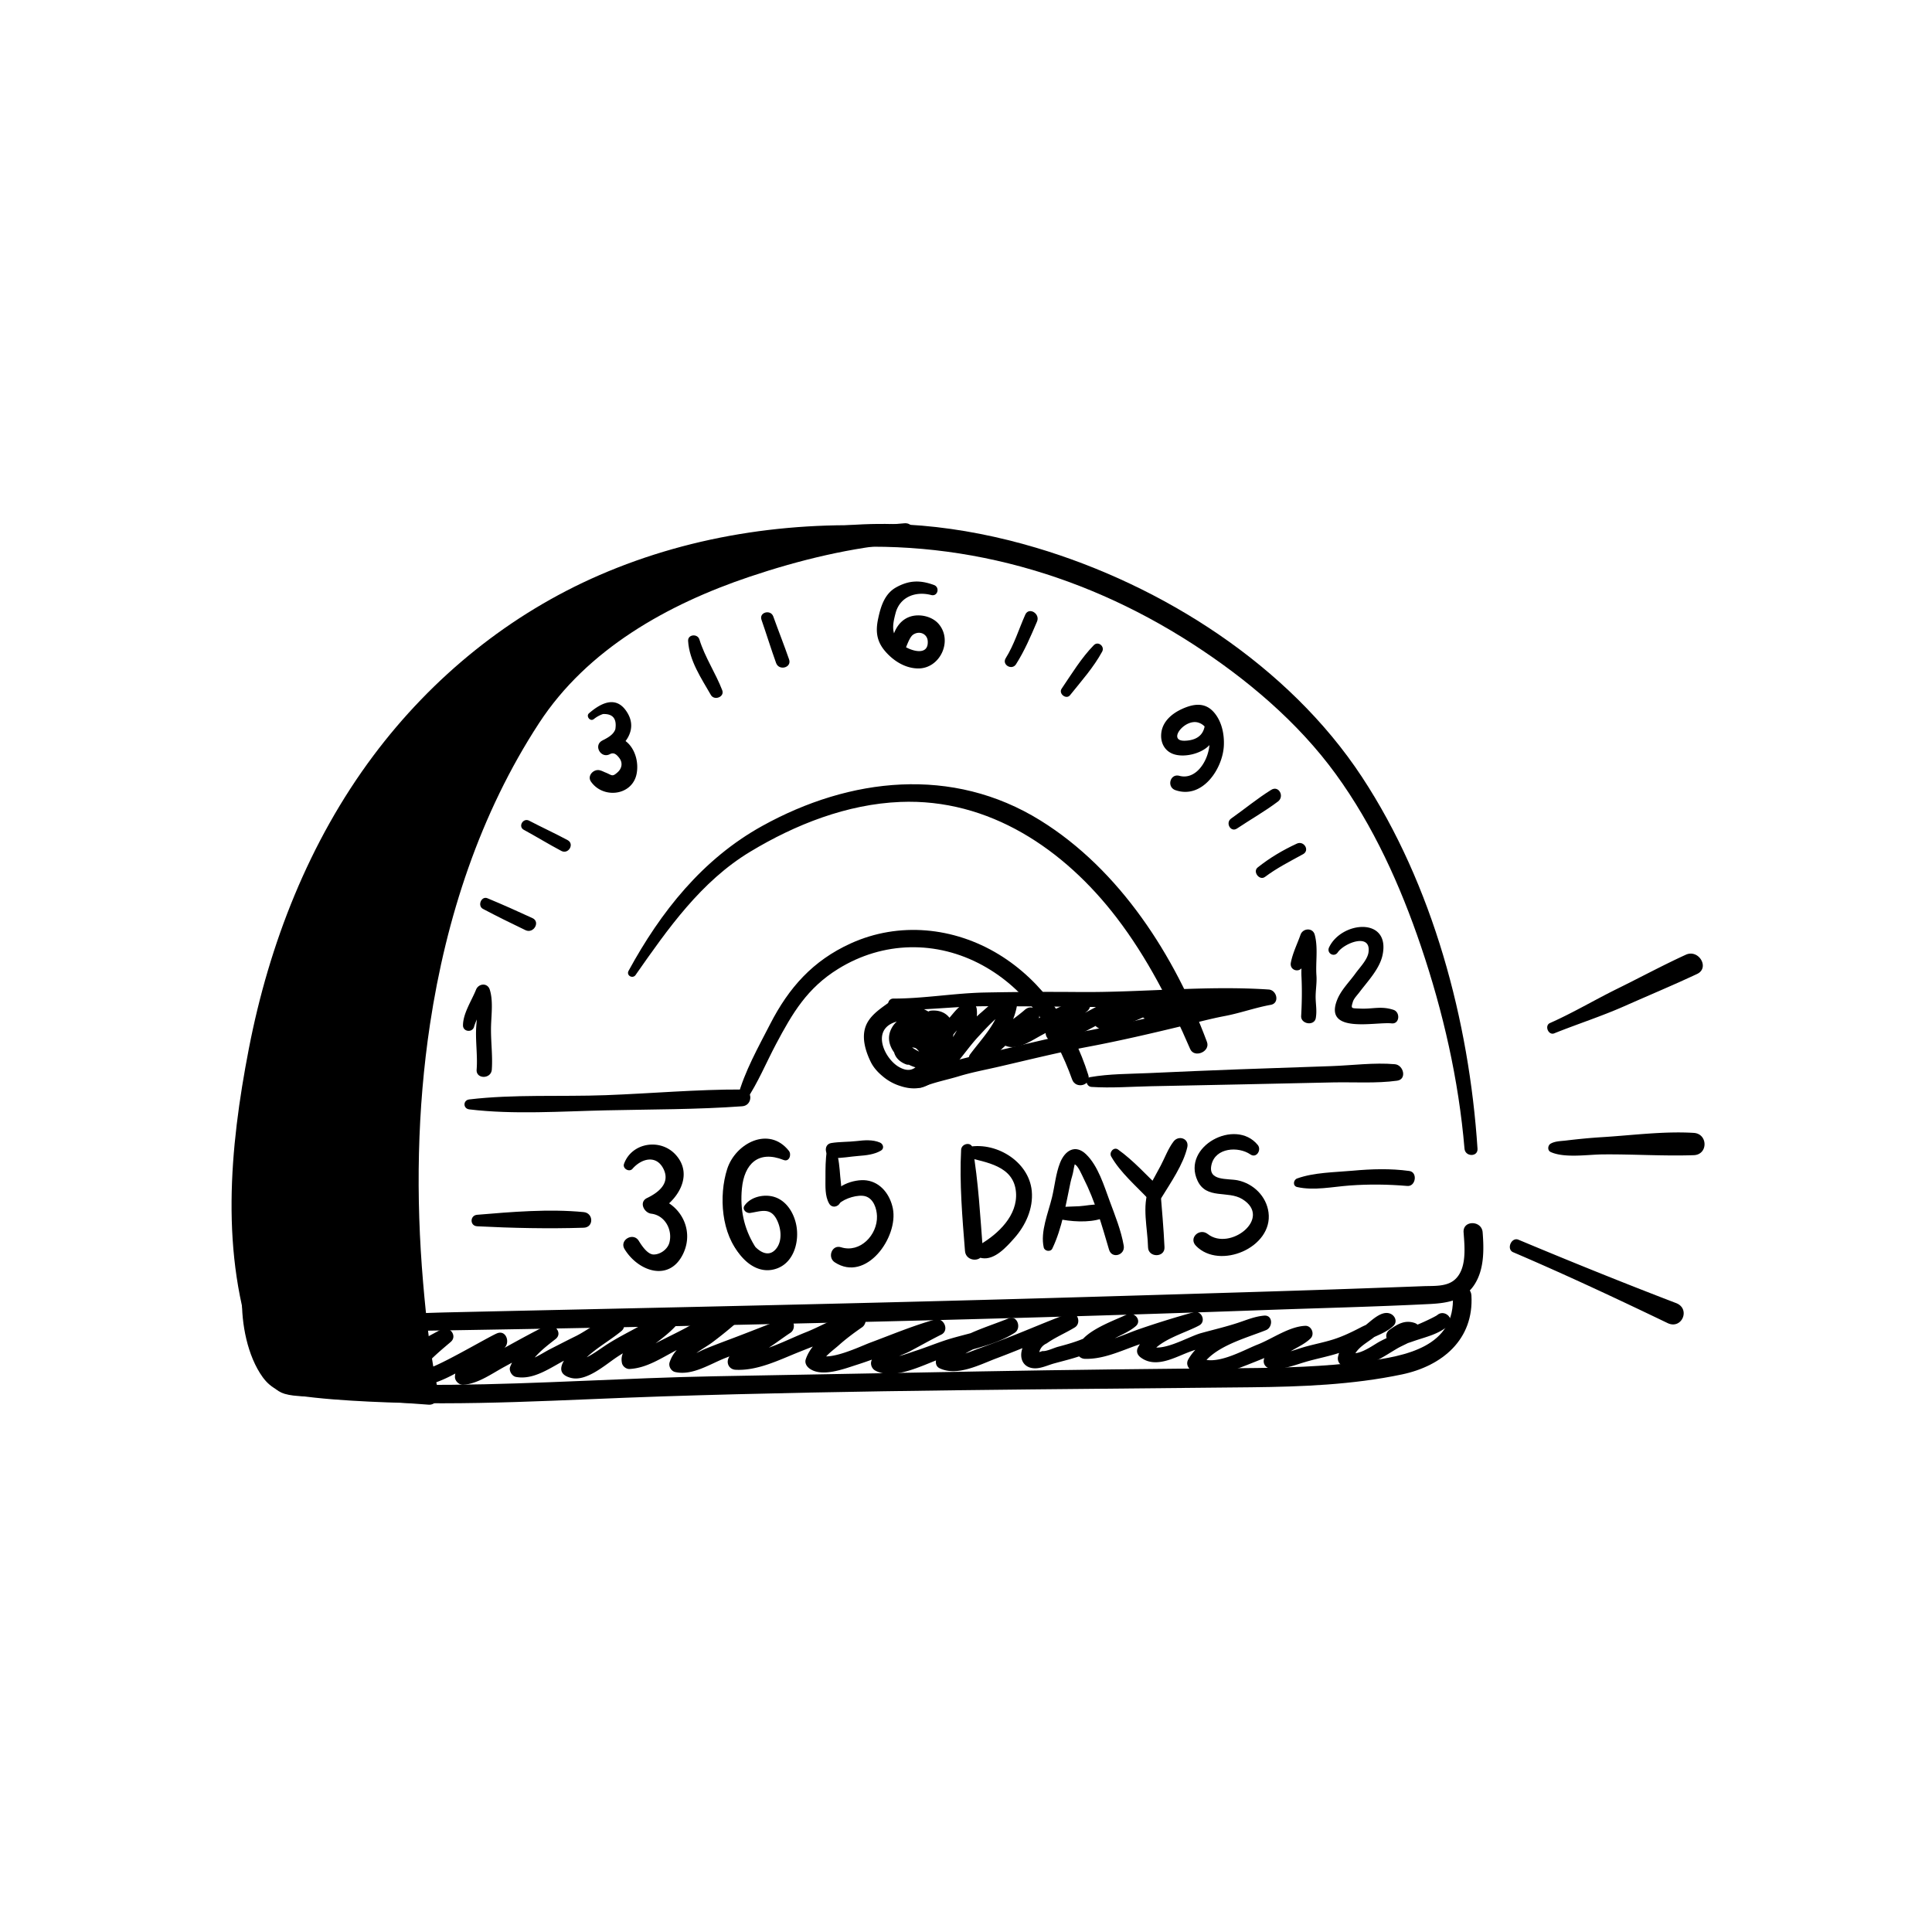
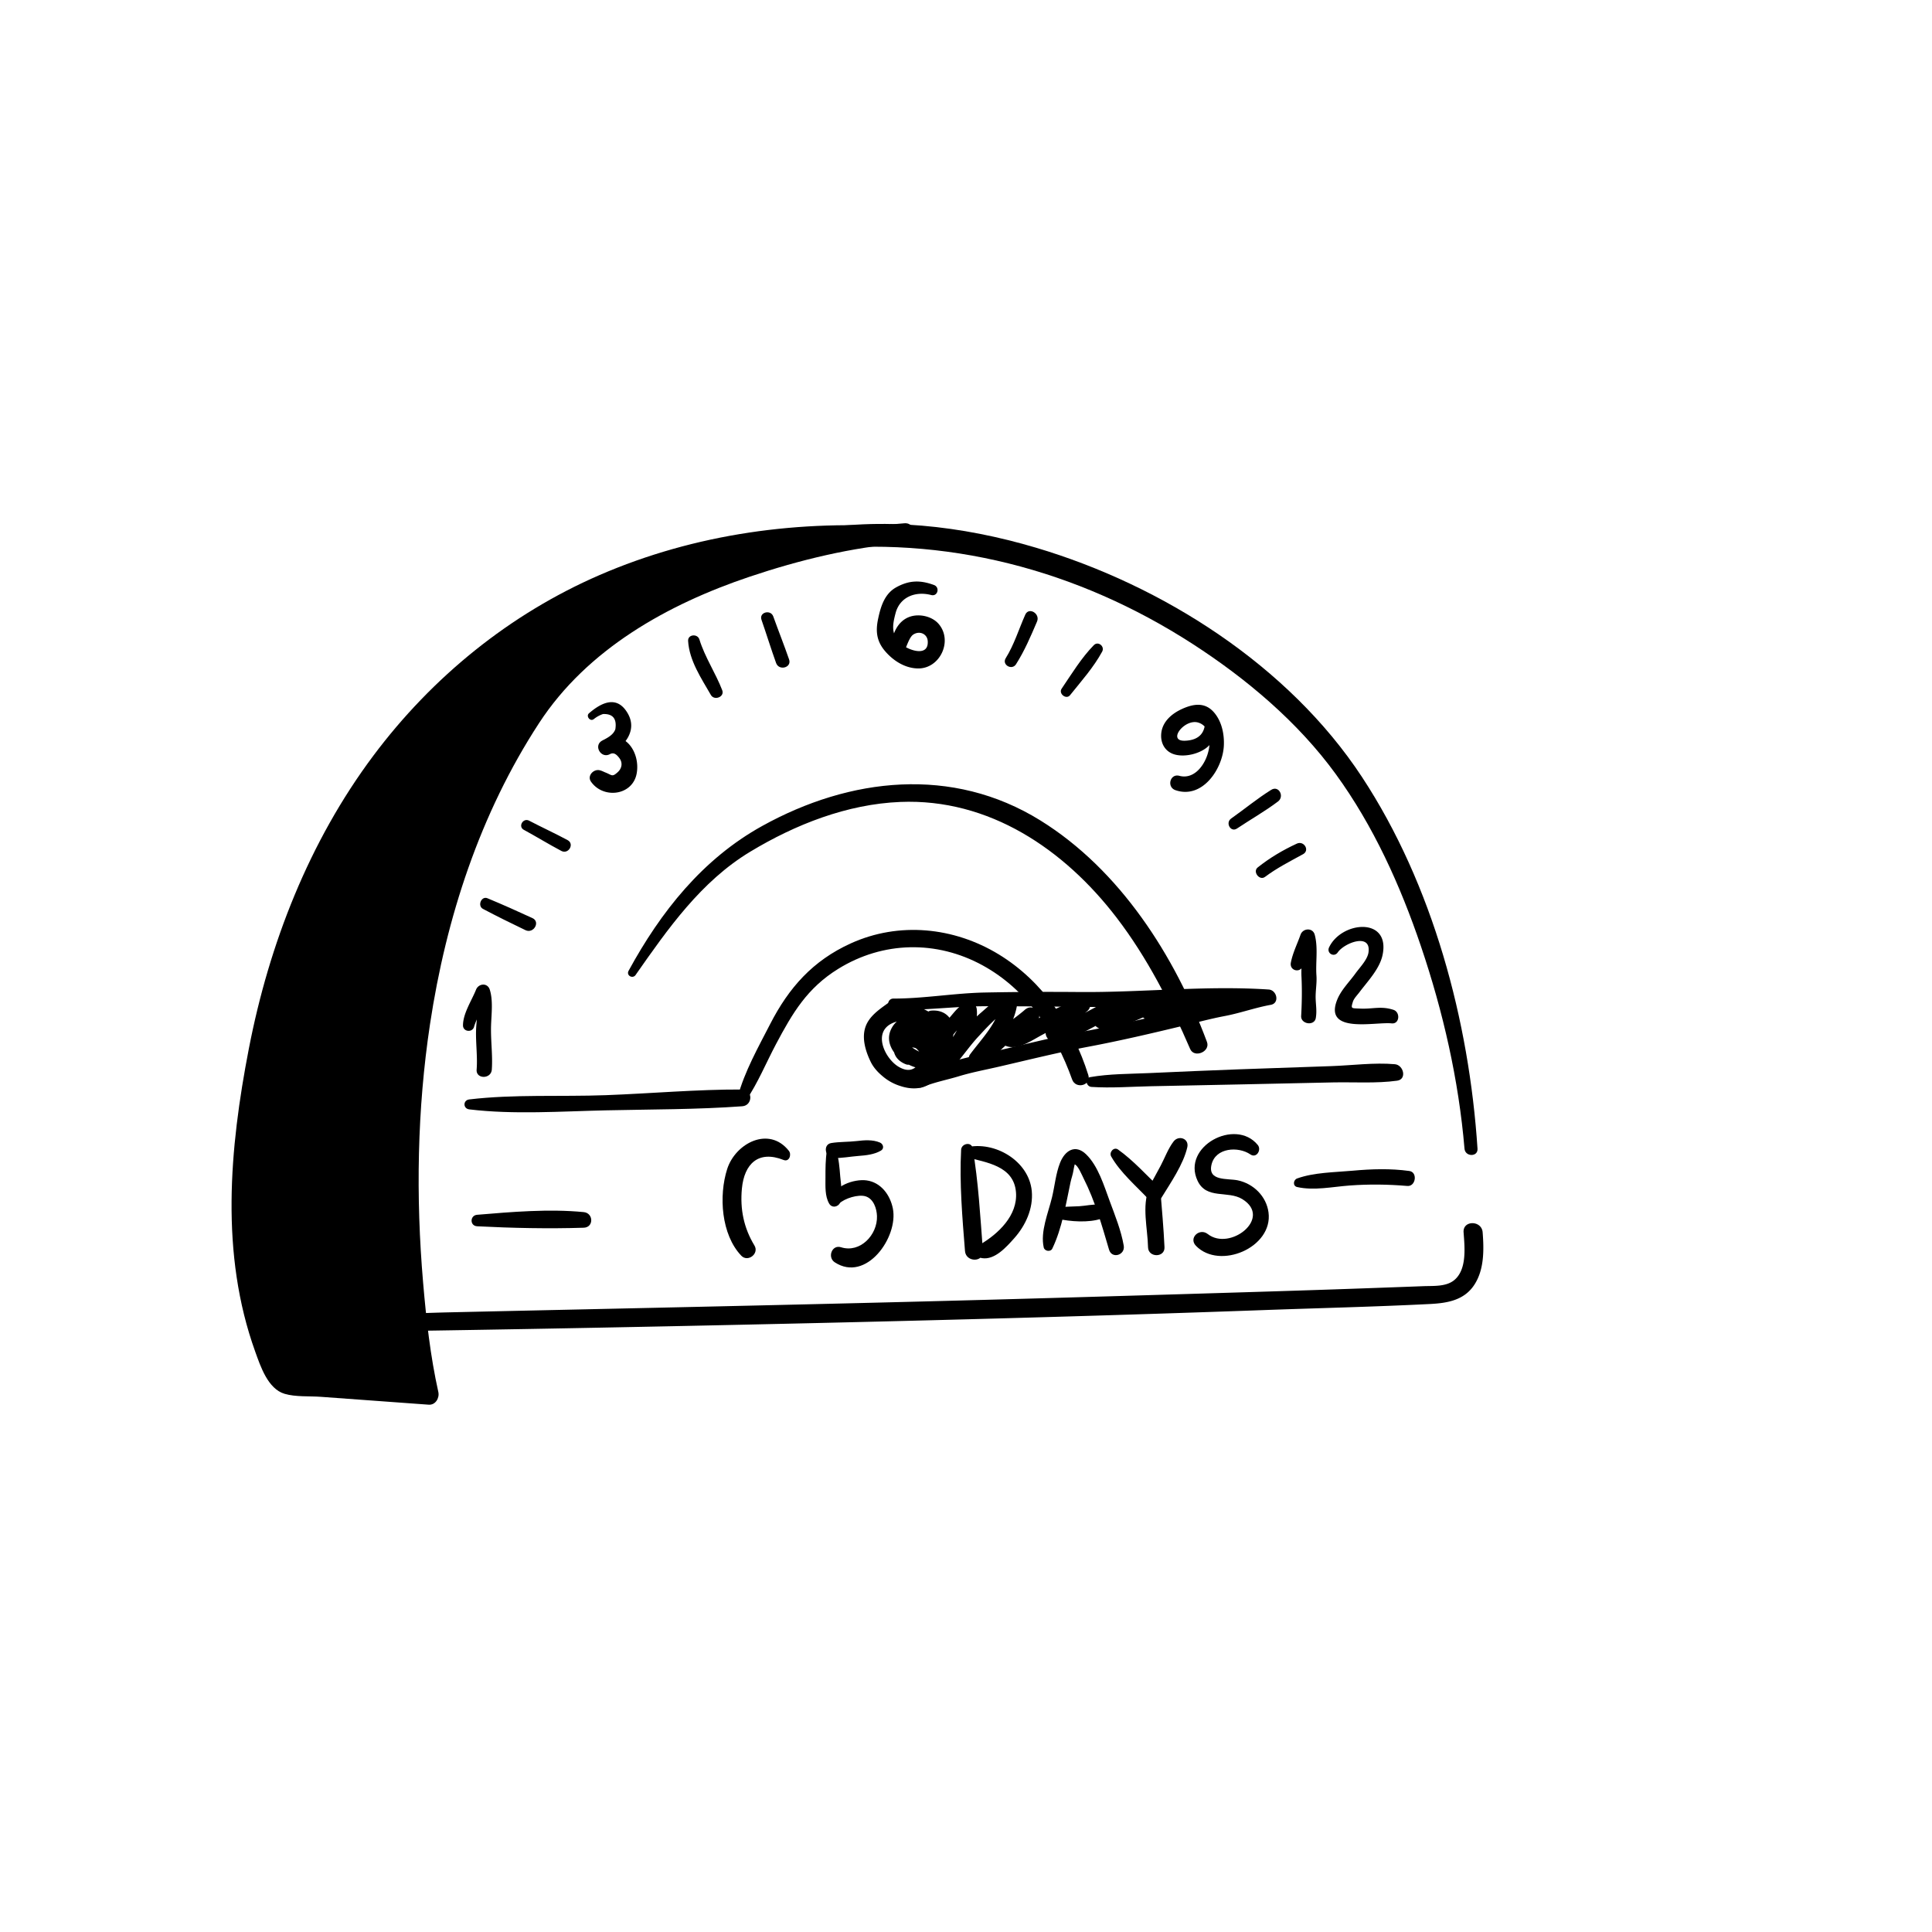
<svg xmlns="http://www.w3.org/2000/svg" width="476" height="476" fill="none">
  <g clip-path="url(#clip0_1348_50060)" fill="#000">
    <path d="M197.821 130.115c-45.702 12.737-83.68 48.219-99.453 92.996-5.195 14.739-8.356 31.006-7.53 46.671.164 3.14 4.731 3.148 4.887 0 .679-13.944 2.072-27.455 6.288-40.833 3.383-10.73 8.136-20.997 13.953-30.625 11.76-19.458 28.138-36.256 47.238-48.583 11.011-7.106 22.939-12.698 35.473-16.534 1.968-.601 1.146-3.65-.852-3.092" />
    <path d="M364.024 283.012c-2.059-31.486-11.012-65.039-28.467-91.582-18.075-27.477-49.132-47.22-80.277-56.48-18.135-5.393-38.017-7.738-56.726-4.148-2.669.511-2.102 5.117.648 4.801 33.614-3.858 66.277 4.727 94.64 23.052 13.252 8.564 25.92 19.225 35.249 32.048 9.303 12.789 15.937 27.499 20.993 42.424 5.458 16.102 9.303 32.931 10.735 49.889.173 2.033 3.343 2.072 3.205 0m-248.406-9.692c10.947 1.315 22.607.484 33.631.238 11.172-.251 22.477-.19 33.619-1.004 2.621-.19 2.69-4.121 0-4.13-11.185-.043-22.438.982-33.619 1.397-11.098.411-22.624-.259-33.631 1.047-1.574.186-1.574 2.262 0 2.452z" />
    <path d="M268.903 267.792c4.844.32 9.771-.065 14.619-.168 7.521-.165 15.042-.29 22.559-.459 7.448-.168 14.895-.329 22.343-.484 5.181-.108 10.661.285 15.799-.424 2.457-.337 1.592-3.867-.549-4.057-5.095-.454-10.562.294-15.67.467-7.633.26-15.267.524-22.9.796-7.331.264-14.662.593-21.989.921-4.818.216-9.779.165-14.54.999-1.432.251-.978 2.323.324 2.409M222.807 131.36c-95.941-5.804-162.862 61.895-163.424 172.896-.03 6.185 5.687 36.681 11.872 36.867l34.367 2.5s-21.6-96.327 25.772-167.772c26.192-39.5 91.413-44.487 91.413-44.487" />
    <path d="M222.809 129.924c-25.587-1.972-51.493 1.518-75.121 11.769-22.165 9.618-41.23 25.154-55.684 44.465-15.851 21.175-25.695 46.381-30.699 72.236-4.77 24.653-7.089 50.564 1.574 74.615 1.29 3.577 3.114 9.186 7.249 10.397 2.72.8 6.094.532 8.888.735 8.87.649 17.737 1.294 26.607 1.942 1.678.122 2.695-1.665 2.375-3.114-1.972-8.84-2.985-17.957-3.754-26.966-1.813-21.175-1.475-42.662 1.704-63.694 3.953-26.166 12.335-51.887 26.862-74.152 11.89-18.226 31.677-29.272 51.866-36.062 12.222-4.109 25.232-7.288 38.133-8.296 3.11-.242 3.136-5.12 0-4.874-11.228.874-22.503 3.356-33.281 6.527-20.137 5.925-40.477 15.522-54.477 31.615-8.59 9.87-14.835 22.036-19.943 33.999-5.315 12.452-9.234 25.453-11.92 38.722-4.588 22.676-5.8 46.009-4.394 69.074.718 11.812 1.873 23.844 4.459 35.418l2.375-3.114c-7.167-.519-14.338-1.038-21.504-1.561l-11.25-.818c-2.283-.164-2.551-.977-3.819-3.564-4.23-8.65-6.47-19.774-7.149-29.353-.93-13.174.895-27.244 3.032-40.223 7.971-48.397 33.316-93.796 77.98-116.827 24.6-12.685 52.427-17.071 79.891-16.015 1.864.073 1.825-2.734 0-2.872m-38.962 141.129c2.889-4.269 4.922-9.247 7.335-13.797 4.083-7.69 7.686-13.835 15.354-18.571 11.02-6.812 24.216-7.067 35.577-.844 10.917 5.977 17.932 16.621 22.036 28.108.882 2.474 4.788 1.471 3.984-1.098-3.768-12.032-11.176-23.104-22.088-29.739-11.042-6.717-24.558-8.075-36.408-2.703-9.407 4.265-15.298 10.955-19.882 19.878-2.902 5.648-6.332 11.734-7.98 17.892-.341 1.281 1.363 1.916 2.068.874" />
    <path d="M218.709 247.197c-2.15 1.552-4.628 3.235-5.502 5.882-.925 2.798.087 6.02 1.328 8.559 2.452 5.017 11.366 9.208 15.721 4.368 4.049-4.498 4.507-12.106-.363-15.998-3.983-3.183-12.132-3.875-15.116 1.111-3.832 6.397.134 14.208 6.873 16.392 6.141 1.994 11.327-5.199 10.479-10.938-.83-5.605-9.601-8.987-12.551-3.066-2.106 4.234 2.305 8.485 6.146 9.51 1.963.524 4.316.204 5.134-1.916 1.029-2.659-1.493-5.376-3.633-6.599-5.718-3.275-10.324 5.237-4.053 7.707 1.951.77 3.27-2.422 1.423-3.378-1.752-.908.463-.904 1.06-.554.609.359 1.064 1.588 1.881.969-.45.342-2.054-.675-2.366-.874-.67-.428-2.011-1.392-2.05-2.305-.104-2.547 3.711-1.414 4.58.117.909 1.596-.047 3.737-.865 5.186-1.31 2.313-3.014 2.837-5.341 1.513-3.343-1.894-6.505-8.282-1.925-10.661 2.954-1.531 6.86-.687 8.975 1.817 1.89 2.236 1.094 7.664-1.216 9.584-1.851 1.54-5.497.16-7.421-1.025-1.713-1.051-2.492-2.682-3.132-4.533-1.366-3.948.45-5.86 3.525-8.148 1.6-1.189.065-3.914-1.591-2.72zm102.289-9.2c.874-2.296 2.05-4.441 2.915-6.738h-3.498c.769 2.937.086 6.358.237 9.346.16 3.145.104 6.561-.077 9.706-.117 2.037 3.278 2.551 3.611.488.277-1.695.03-3.001-.035-4.675-.078-1.933.329-3.815.191-5.765-.234-3.292.445-6.851-.424-10.064-.493-1.817-2.928-1.631-3.499 0-.809 2.305-1.925 4.472-2.383 6.885-.372 1.959 2.262 2.664 2.967.817m8.591-3.351c1.639-2.375 8.325-4.914 7.564.051-.272 1.778-2.188 3.72-3.226 5.164-1.527 2.124-3.542 4.053-4.511 6.531-3.304 8.43 9.48 5.316 13.446 5.744 1.981.216 2.184-2.768.45-3.335-3.075-1.003-5.09-.164-8.187-.307-2.223-.104-2.353.091-1.812-1.678.246-.804 1.09-1.661 1.591-2.322 2.089-2.777 5.03-5.805 5.735-9.26 1.912-9.386-10.12-8.287-13.187-1.83-.683 1.44 1.224 2.565 2.133 1.246m-212.804 18.342c.848-2.764 2.738-5.527 3.88-8.23h-3.387c.827 2.794.07 6.383.005 9.247-.069 3.157.389 6.366.147 9.51-.186 2.392 3.568 2.392 3.737 0 .25-3.607-.303-7.274-.182-10.903.091-2.764.528-6.103-.316-8.784-.553-1.76-2.759-1.562-3.386 0-1.086 2.707-3.205 5.847-3.214 8.797 0 1.583 2.267 1.855 2.725.367M230.1 144.128c-3.339-1.229-6.094-1.207-9.311.583-2.872 1.596-3.811 4.767-4.447 7.777-.67 3.179-.328 5.627 1.873 8.114 2.016 2.279 4.827 4.043 7.958 4.087 5.428.073 8.642-6.795 5.104-10.951-1.648-1.938-4.87-2.621-7.227-1.748-2.902 1.073-4.23 4.183-4.421 7.072-.116 1.756 2.6 2.521 3.374.912.467-.968 1.094-3.044 2.011-3.637 1.557-1.012 3.425-.156 3.555 1.579.303 4.121-4.852 2.244-6.496.77-2.578-2.319-2.232-4.576-1.419-7.638 1.064-4.014 4.935-5.45 8.767-4.447 1.622.424 2.21-1.911.684-2.473m-83.861 33.09a7.304 7.304 0 0 1 2.314-1.293c2.431-.099 3.447 1.142 3.049 3.737-.506 1.453-2.041 2.171-3.287 2.837.645 1.107 1.293 2.21 1.938 3.313 1.047-.588 1.764.246 2.271.874.955 1.193.722 2.59-.325 3.546-1.405 1.289-1.401.735-3.019.1-.519-.204-.839-.411-1.436-.558-1.5-.364-3.148 1.362-2.149 2.798 3.019 4.351 10.319 3.473 11.275-2.076.913-5.285-3.131-11.094-8.555-8.001-2.149 1.224-.238 4.485 1.938 3.313 3.585-1.934 6.842-5.779 4.42-10.017-2.625-4.598-6.479-2.729-9.567-.048-.791.688.264 2.085 1.133 1.467m150.582-.55c.45 3.659-1.224 5.726-4.909 5.839-4.437.138-.056-5.519 3.322-4.468 5.726 1.778 1.838 14.865-4.671 13.114-2.297-.619-3.179 2.763-.973 3.529 6.621 2.296 11.621-5.199 11.928-10.895.156-2.937-.536-6.219-2.586-8.442-2.228-2.409-5.06-1.89-7.781-.636-2.422 1.116-4.684 3.027-5.034 5.826-.312 2.521.912 4.749 3.417 5.393 2.474.64 5.925-.19 7.884-1.825 2.487-2.076 2.154-4.905 1.7-7.742-.208-1.289-2.461-.999-2.297.312" />
    <path d="M156.607 240.194c7.963-11.379 16.098-23.03 28.23-30.352 11.123-6.717 23.861-11.725 36.961-12.262 21.897-.904 40.417 11.678 53.306 28.506 7.555 9.866 13.212 20.994 18.126 32.364 1.007 2.331 5.034.662 4.139-1.743-7.919-21.231-21.448-42.415-41.049-54.573-21.664-13.437-46.904-10.622-68.547 1.376-14.683 8.139-24.959 21.097-32.904 35.672-.632 1.155 1.003 2.072 1.743 1.021m-37.625-16.275c3.455 1.83 6.954 3.551 10.479 5.242 1.989.956 3.732-2.041 1.734-2.963-3.676-1.699-7.365-3.347-11.106-4.9-1.505-.623-2.526 1.869-1.107 2.621zm10.066-19.484c3.11 1.691 6.12 3.551 9.251 5.203 1.748.921 3.3-1.713 1.553-2.656-3.123-1.682-6.349-3.148-9.493-4.796-1.479-.774-2.79 1.445-1.315 2.249m40.485-46.528c.303 4.887 3.248 9.186 5.614 13.316.835 1.458 3.43.48 2.794-1.176-1.652-4.29-4.264-8.101-5.627-12.517-.45-1.466-2.88-1.275-2.781.377zm18.077-5.225c1.233 3.547 2.331 7.128 3.603 10.661.713 1.99 3.905 1.151 3.2-.882-1.232-3.555-2.625-7.046-3.892-10.583-.649-1.813-3.551-1.043-2.911.804zm62.711 10.964c2.119-3.33 3.633-6.903 5.177-10.518.835-1.955-2.015-3.681-2.898-1.696-1.591 3.577-2.737 7.392-4.818 10.726-1.008 1.613 1.527 3.08 2.543 1.484m54.431 40.482c3.369-2.254 6.872-4.222 10.116-6.67 1.656-1.249.186-4.03-1.674-2.867-3.46 2.154-6.557 4.732-9.878 7.076-1.479 1.042-.104 3.49 1.436 2.461zm6.902 11.919c2.932-2.201 6.18-3.845 9.385-5.601 1.73-.947.212-3.403-1.522-2.608-3.451 1.592-6.682 3.508-9.658 5.878-1.302 1.038.45 3.339 1.795 2.327m-48.024-44.772c2.742-3.426 5.817-6.864 7.915-10.735.696-1.285-.991-2.682-2.059-1.587-3.079 3.148-5.462 7.088-7.928 10.721-.83 1.224 1.133 2.777 2.076 1.601" />
    <path d="M222.414 247.253c-.671-.554-.805-.679-1.588-1.038l-.692 2.547c7.496.26 15.047-.843 22.568-.847 7.707-.005 15.402.056 23.109.16 15.522.216 31.282-1.506 46.766-.437-.169-1.259-.342-2.513-.51-3.767-3.837.679-7.5 2.019-11.341 2.737-3.507.658-6.954 1.592-10.427 2.418-7.919 1.894-15.851 3.715-23.857 5.203-7.504 1.393-14.809 3.317-22.243 4.991-3.486.787-6.985 1.475-10.385 2.599-2.608.861-5.929 1.384-8.247 2.859-2.02 1.285-.269 4.018 1.829 3.127 2.664-1.133 6.003-1.773 8.81-2.629 3.205-.978 6.492-1.583 9.753-2.336 7.452-1.717 14.778-3.551 22.295-4.969 7.742-1.462 15.419-3.257 23.078-5.104 3.469-.835 6.916-1.777 10.424-2.439 3.836-.727 7.499-2.072 11.331-2.759 2.241-.403 1.527-3.633-.51-3.772-15.484-1.038-31.244.757-46.766.614a809.205 809.205 0 0 0-23.109.121c-7.547.143-15.046 1.501-22.568 1.493-1.76 0-1.764 2.729 0 2.733.42.078.839.16 1.259.238.964.342 1.816-1.086 1.021-1.752" />
    <path d="M229.367 251.491c2.742-.073 3.425 4.031.783 4.952.618.801 1.232 1.605 1.851 2.405 1.185-2.007 2.586-3.676 4.139-5.397.865-.961 1.877-2.734 3.205-3.054-.749-.571-1.497-1.142-2.245-1.708.398 4.753-4.109 8.325-5.631 12.542-.653 1.808 1.929 3.201 3.183 1.856 2.336-2.504 4.208-5.389 6.557-7.876.943-.995 5.35-6.016 6.864-5.8-.459-.804-.913-1.605-1.367-2.409-.986 5.06-4.65 8.698-7.647 12.69-1.315 1.747 1.138 3.516 2.734 2.733 2.556-1.25 4.255-3.417 6.401-5.216 2.339-1.959 4.908-3.62 7.227-5.618l-2.868-2.868c-1.881 1.851-3.81 3.677-5.657 5.558-1.172 1.194-.471 2.816.895 3.391 2.6 1.09 5.74-.896 7.924-2.128 3.918-2.215 8.152-3.996 11.984-6.319l-2.045-3.503c-1.951 1.41-11.103 7.556-6.977 10.652 1.925 1.445 4.477-.052 6.25-.986 3.949-2.08 8.032-4.122 11.794-6.509 2.197-1.393.238-4.792-2.045-3.503-1.942 1.094-3.694 2.223-5.208 3.875-.454.497-.791 1.306-.523 1.985.969 2.448 2.993 2.885 5.415 2.215 3.564-.991 7.123-2.816 10.566-4.165-.675-1.159-1.35-2.314-2.024-3.473a118.83 118.83 0 0 0-1.713 2.231c-.666.891-.147 2.353.748 2.855 1.899 1.059 3.62.64 5.662.246 3.287-.631 6.613-.774 9.856-1.643 2.552-.688 1.475-4.541-1.09-3.949-2.383.549-4.796.727-7.209 1.064-1.298.182-3.992 1.302-5.117.683.251.952.498 1.903.748 2.855.351-.467.701-.934 1.056-1.397 1.09-1.406.16-4.342-2.024-3.473-.87.346-11.336 3.897-10.943 4.874-.173.662-.35 1.324-.523 1.985 1.272-1.405 2.738-2.335 4.373-3.256-.684-1.168-1.363-2.336-2.046-3.504-3.594 2.284-7.487 4.17-11.232 6.203-1.215.661-1.613.506-1.726 1.967-.156 2.016.294.623 1.051.121 1.799-1.198 3.157-3.152 4.939-4.437 2.072-1.501.234-4.883-2.045-3.503-2.6 1.574-5.497 2.677-8.166 4.147-1.998 1.103-6.375 4.831-8.615 3.889l.895 3.39c1.851-1.881 3.776-3.706 5.657-5.557 1.886-1.851-.913-4.554-2.867-2.868-2.115 1.821-4.425 3.365-6.596 5.112-2.098 1.687-3.741 3.928-6.181 5.139l2.734 2.733c3.205-4.316 6.937-8.2 7.971-13.663.177-.934-.255-2.253-1.367-2.409-3.036-.424-5.203 1.942-7.361 3.785-3.806 3.248-6.431 7.326-9.796 10.972 1.059.619 2.123 1.237 3.183 1.856 1.6-4.792 6.042-8.118 5.501-13.559-.112-1.146-1.042-2.016-2.244-1.709-1.951.498-3.08 2.133-4.338 3.586-1.838 2.119-3.663 4.078-4.887 6.63-.736 1.531.73 2.924 2.24 2.24 5.441-2.465 4.515-11.037-2.046-10.453-1.583.143-1.639 2.552 0 2.508m-168.41 60.754c1.346 6.228 4.334 11.746 10.489 14.207 6.613 2.647 14.593 1.665 21.538 1.566 24.285-.35 48.566-.787 72.846-1.289 48.562-1.008 97.123-2.223 145.662-3.975 13.598-.493 27.222-.804 40.811-1.492 4.247-.216 8.434-.908 10.933-4.753 2.444-3.754 2.37-8.62 2.037-12.906-.233-2.988-4.913-3.023-4.696 0 .259 3.603.869 9.039-2.219 11.704-2.02 1.738-5.173 1.466-7.655 1.561-3.201.125-6.401.238-9.602.355-10.938.402-21.871.761-32.809 1.094-22.14.675-44.28 1.345-66.424 1.942-43.751 1.181-87.512 2.076-131.272 3.058-10.155.229-20.436.951-30.59.566-8.716-.333-13.672-3.983-16.47-12.343-.545-1.631-2.941-.978-2.578.709" />
-     <path d="M59.638 319.701c-.199 6.358 1.315 14.398 5.095 19.618 2.12 2.928 4.93 3.983 8.438 4.485 5.878.839 11.842 1.228 17.767 1.523 24.112 1.193 48.224-.506 72.319-1.289 48.297-1.57 96.672-1.717 144.987-2.245 12.404-.134 25.002-.61 37.182-3.17 9.895-2.081 17.741-8.603 17.096-19.476-.173-2.932-4.761-2.954-4.584 0 .757 12.724-11.747 14.986-21.694 16.284-10.013 1.31-20.146 1.579-30.232 1.652-21.422.156-42.831.402-64.252.796-21.98.402-43.96.796-65.935 1.207-21.499.402-42.964 1.907-64.473 2.093-12.002.104-24.112-.117-36.049-1.436-3.031-.333-5.721-.588-7.607-3.131-1.22-1.644-2.141-3.694-2.88-5.584-1.393-3.568-2.306-7.491-2.392-11.323-.04-1.795-2.73-1.79-2.786 0" />
-     <path d="M65.27 324.865s1.258 6.911 1.245 7.768h3.183c-.004-.744-.017-4.429.06-4.459a191.78 191.78 0 0 0-1.613-.424c1.895 2.327-1.401 7.815 2.812 8.758 3.498.783 3.52-4.338 5.968-4.693l-2.249-2.249c-.523 1.951-1.267 3.642-2.076 5.458-.54 1.22-.778 1.41-.752 2.777.017.969.83 1.89 1.846 1.847 5.169-.212 8.24-4.883 11.976-7.794l-2.95-2.275c-1.314 2.937-7.244 9.736-3.204 12.703 2.132 1.565 4.714.017 6.427-1.415 3.114-2.599 5.83-5.743 8.94-8.325-1.064-.619-2.129-1.237-3.188-1.856-.363 1.722-2.266 2.742-3.175 4.178-.999 1.583-1.349 3.171-1.51 5.017-.077.9.667 1.553 1.41 1.851 3.085 1.224 6.315-1.085 8.724-2.776 4.312-3.032 8.888-5.631 13.551-8.088l-2.353-3.049c-2.656 2.405-9.195 6.639-7.478 11.02 1.055 2.695 4.174 2.578 6.474 1.769 5.748-2.02 10.558-6.12 16.241-8.235-.658-1.124-1.311-2.253-1.968-3.378-2.833 3.499-9.191 5.1-9.524 10.147-.069 1.051.991 2.093 2.033 2.033 3.607-.217 7.054-2.747 10.151-4.425 4.052-2.201 8.066-4.463 12.192-6.531-.83-1.072-1.656-2.145-2.483-3.217-3.542 2.789-6.543 5.492-8.282 9.726-.398.965.437 2.336 1.427 2.518 4.442.817 8.547-2.345 12.357-4.291 2.418-1.237 4.865-2.409 7.287-3.633 1.622-.822 3.595-2.543 5.381-2.82-.662-1.133-1.324-2.27-1.981-3.403-1.505 1.236-17.975 12.248-9.468 14.389 3.776.951 8.421-3.222 11.241-5.104 2.189-1.462 4.52-2.642 6.838-3.888 1.726-.93 4.991-3.719 6.924-3.931-.458-1.108-.921-2.219-1.379-3.326-2.357 2.837-5.48 4.762-8.27 7.127-1.721 1.462-3.356 3.106-2.811 5.506.177.783 1.047 1.458 1.86 1.414 4.463-.238 8.2-2.958 12.105-4.909 2.474-1.236 4.844-2.616 7.271-3.94 1.661-.904 4.355-2.768 6.271-2.538-.45-1.086-.9-2.167-1.345-3.248-3.041 2.716-6.289 5.094-9.628 7.426-2.158 1.505-3.97 2.992-4.805 5.566-.315.964.368 2.162 1.354 2.387 4.295.986 8.685-2.045 12.612-3.546 5.103-1.955 10.194-3.94 15.297-5.895-.501-1.194-1.007-2.388-1.509-3.581-2.777 1.834-5.411 3.849-8.36 5.406-1.977 1.042-3.811 2.046-4.84 4.117-.675 1.363.151 2.863 1.691 2.946 5.398.289 10.739-2.414 15.635-4.373 2.686-1.073 5.389-2.115 8.057-3.226 1.99-.831 4.347-2.37 6.484-2.604l-.999-3.689c-4.018 2.759-10.281 6.47-11.881 11.314-.299.908.22 1.765.925 2.275 3.054 2.219 8.516.073 11.635-.917 6.868-2.18 13.385-5.289 20.34-7.236-.519-1.237-1.042-2.469-1.561-3.706-3.404 1.704-6.708 3.572-10.108 5.272-2.21 1.107-4.312 2.305-5.077 4.779-.26.839.168 1.86.929 2.284 4.434 2.474 11.406-1.151 15.579-2.686 6.003-2.21 13.425-3.123 18.823-6.604 1.743-1.125.64-4.425-1.497-3.551-5.739 2.344-13.334 4.273-17.399 9.277-.71.874-.831 2.439.389 3.019 4.385 2.089 9.939-.922 14.065-2.466 6.31-2.357 12.46-5.112 18.788-7.417l-1.454-3.451c-3.512 2.167-8.061 3.676-10.427 7.283-1.631 2.491-1.034 5.925 2.409 6.064 1.613.065 3.326-.792 4.852-1.207 2.526-.692 5.078-1.289 7.53-2.227 2.293-.878 4.321-2.094 6.406-3.383 2.019-1.249 4.351-2.015 6.154-3.563 1.657-1.419-.454-3.759-2.219-2.876-3.304 1.652-12.901 4.744-12.101 9.592.13.792 1.008 1.302 1.743 1.328 4.546.147 8.836-1.924 13.044-3.408a233.14 233.14 0 0 1 14.761-4.654l-1.366-3.243c-4.066 2.257-11.02 4.052-13.308 8.507-.48.934-.165 1.825.64 2.435 3.59 2.72 8.079.195 11.66-1.202 2.699-1.051 5.558-1.666 8.352-2.409 3.351-.896 6.954-2.734 10.406-3.037-.16-1.189-.321-2.383-.485-3.572-6.111 2.439-14.765 4.636-18.199 10.769-.511.913-.178 1.964.666 2.53 3.408 2.293 8.541.813 12.014-.501 2.691-1.017 5.363-2.107 8.023-3.201 2.44-1.003 5.515-3.347 8.11-3.482l-1.298-3.135c-2.984 2.846-6.673 3.226-8.684 7.287-.645 1.298.155 2.617 1.57 2.738 3.014.26 5.367-.718 8.213-1.574 3.105-.939 6.332-1.484 9.389-2.573 2.236-.796 4.343-1.873 6.44-2.972 2.05-1.072 4.438-1.812 6.12-3.425 1.06-1.017.407-2.539-.796-3.01-2.21-.865-4.714 1.855-6.284 3.01-2.976 2.188-5.679 3.737-6.561 7.577-.182.792.121 1.657.843 2.072 2.851 1.635 6.155.147 8.832-1.207 1.687-.852 3.261-1.903 4.887-2.859 1.726-1.012 3.819-1.595 5.082-3.204.865-1.103.614-2.639-.817-3.106-2.366-.765-4.109.26-6.06 1.631-1.232.865-1.141 2.335 0 3.218 1.687 1.297 4.494.095 6.22-.485 2.911-.982 5.739-1.6 8.126-3.633 1.847-1.574-.83-4.238-2.664-2.664-.549.471-8.676 4.424-9.8 3.568v3.218c.882-.623 1.968-1.661 3.192-1.259-.273-1.033-.545-2.071-.822-3.105-1.471 1.864-5.147 3.14-7.197 4.351-1.635.964-5.142 3.495-7.123 2.374l.843 2.072c.64-2.85 2.842-3.901 4.983-5.506.752-.562 3.135-2.673 3.369-2.582-.264-1.003-.528-2.007-.796-3.01-1.293 1.237-3.836 2.046-5.393 2.859-2.284 1.189-4.533 2.292-6.998 3.058-2.15.67-4.364 1.107-6.535 1.695-2.898.787-5.631 2.111-8.689 1.843l1.57 2.737c1.803-3.628 5.449-3.974 8.144-6.526 1.129-1.068.29-3.214-1.302-3.136-3.996.19-8.079 3.192-11.747 4.628-3.65 1.432-10.695 5.605-14.532 3.036l.662 2.53c2.824-5.064 10.96-7.114 15.972-9.134 1.722-.692 1.748-3.772-.484-3.573-2.336.212-4.317 1.082-6.527 1.804-2.962.969-6.003 1.674-9.004 2.508-3.3.913-10.103 5.16-13.096 2.898.212.813.424 1.622.64 2.435 1.842-3.598 8.719-5.406 12.028-7.24 1.764-.977.571-3.784-1.367-3.244a224.982 224.982 0 0 0-13.321 4.126c-4.252 1.471-8.97 3.91-13.542 3.75l1.743 1.328c.13.787 1.367-.584 2.016-1.012 1.137-.753 2.348-1.401 3.551-2.037 1.608-.852 3.261-1.613 4.895-2.422-.739-.96-1.479-1.916-2.218-2.876-1.073.912-3.006 1.518-4.247 2.231-1.207.692-2.323 1.544-3.538 2.219-2.773 1.535-5.744 2.409-8.793 3.214-1.029.272-2.803 1.167-3.828 1.051l-.774.259c.255-.999.874-1.717 1.851-2.158 2.154-1.527 4.654-2.548 6.903-3.927 1.752-1.077.631-4.208-1.453-3.452-5.164 1.869-10.177 4.096-15.298 6.073a302.332 302.332 0 0 1-6.946 2.595c-1.911.683-5.683 2.482-7.664 1.535l.39 3.019c3.633-4.45 10.605-6.18 15.712-8.252-.497-1.185-.999-2.366-1.496-3.551-4.282 2.755-10.38 3.616-15.198 5.22-2.513.839-4.969 1.838-7.491 2.652-1.669.54-5.943 2.261-7.707 1.275.311.762.618 1.523.93 2.284.532-1.713 4.074-2.703 5.462-3.443 2.626-1.397 5.203-2.854 7.867-4.186 2.076-1.038.623-4.317-1.561-3.707-5.458 1.527-10.661 3.72-15.963 5.696-2.397.891-10.303 4.749-12.898 2.885.307.757.619 1.518.926 2.275.575-1.765 2.88-3.304 4.234-4.515 1.817-1.627 3.763-3.067 5.765-4.451 1.432-.995 1.142-3.931-.999-3.689-4.342.489-8.793 3.317-12.793 4.9-5.303 2.093-11.552 5.657-17.382 5.346.562.982 1.129 1.963 1.691 2.945.943-1.907 3.209-2.508 4.948-3.507 2.378-1.367 4.558-3.101 6.846-4.611 1.743-1.15.679-4.416-1.509-3.581-4.421 1.691-8.815 3.456-13.248 5.121-2.05.77-4.1 1.548-6.128 2.374-1.955.796-4.347 2.453-6.462 1.981.45.796.904 1.592 1.354 2.388.835-2.613 4.645-4.347 6.747-5.921a101.747 101.747 0 0 0 6.634-5.411c1.371-1.22.139-3.071-1.345-3.248-3.503-.42-7.659 2.764-10.518 4.377-2.483 1.401-5.052 2.617-7.59 3.91-2.431 1.241-4.741 2.91-7.539 3.053l1.86 1.414c-.16-.718 3.754-3.252 4.312-3.684 2.08-1.614 4.104-3.127 5.808-5.165.956-1.141.467-3.524-1.379-3.33-2.569.273-4.36 1.903-6.531 3.157-3.43 1.986-6.994 3.629-10.289 5.848-1.406.943-2.79 1.955-4.308 2.716a6.83 6.83 0 0 1-1.479.653c-1.129.087-1.272.58-.428 1.479.372-.121 1.224-1.488 1.552-1.812 2.634-2.578 5.982-4.394 8.828-6.73 1.764-1.444-.23-3.672-1.981-3.403-3.054.467-6.453 3.261-9.212 4.619-2.137 1.046-4.248 2.145-6.367 3.222-1.894.96-5.151 3.278-7.279 2.885l1.427 2.517c1.428-3.465 4.386-5.675 7.236-7.915 1.92-1.509-.523-4.2-2.482-3.218-3.24 1.618-6.414 3.356-9.585 5.108-2.932 1.618-7.287 5.112-10.687 5.32l2.033 2.032c.095-1.453 3.149-2.876 4.208-3.637 1.527-1.098 2.92-2.171 4.109-3.646 1.12-1.388.134-4.165-1.968-3.378-1.937.727-16.993 9.706-17.789 8.65-.64-.847 5.614-5.86 6.371-6.556 1.67-1.536-.458-4.062-2.353-3.049-3.983 2.119-8.01 4.294-11.746 6.833-1.856 1.259-5.173 4.623-7.547 3.689l1.41 1.851c.31-3.646 3.827-4.831 4.528-8.178.402-1.933-1.722-3.08-3.188-1.856-.562.472-9.545 9.412-9.977 9.079-.615-.476 3.26-6.319 3.758-7.448.878-1.99-1.241-3.616-2.95-2.275-2.725 2.141-5.51 6.578-9.32 6.751.614.619 1.233 1.233 1.847 1.847-.022-.999 1.046-2.305 1.418-3.183.554-1.306.878-2.712 1.242-4.079.389-1.47-.913-2.452-2.25-2.249-2.054.307-3.511 2.933-4.545 4.507.433-.657.735-.311.887-1.587.082-.705-.04-1.484-.156-2.18-.251-1.453-.662-2.509-1.648-3.62-.35-.398-1.107-.632-1.613-.424-2.898 1.181-2.426 5.069-2.362 7.655.048 2.046 3.192 2.055 3.184 0-.01-2.301-1.544-14.047-6.008-9.342-.999 1.056.493 2.491 1.574 1.575m307.53-16.362c12.797 5.471 25.495 11.422 38.042 17.452 3.499 1.682 5.753-3.525 2.081-4.931-13.001-4.978-25.981-10.229-38.822-15.605-1.747-.73-3.057 2.336-1.301 3.088m9.215-24.708c3.383 1.552 9.07.644 12.668.601 7.509-.087 15.121.445 22.607.186 3.551-.121 3.516-5.272 0-5.489-7.391-.458-15.215.602-22.607 1.051-2.975.182-5.925.476-8.883.831-1.25.151-2.677.134-3.785.778-.709.416-.83 1.657 0 2.037m.911-29.232c5.713-2.293 11.561-4.165 17.235-6.674 5.973-2.647 12.024-5.177 17.936-7.945 3.205-1.501.415-6.198-2.772-4.74-5.675 2.595-11.202 5.584-16.803 8.339-5.553 2.729-11.042 6.003-16.664 8.49-1.419.627-.394 3.122 1.068 2.534m-227.119 33.376c2.249-2.569 5.856-3.477 7.612-.022 1.751 3.443-1.017 5.787-4.018 7.223-2.072.991-.753 3.646 1.047 3.862 3.382.407 5.298 4.01 4.446 7.158-.429 1.579-2.189 2.902-3.876 2.894-1.526-.009-2.962-2.241-3.663-3.369-1.371-2.21-4.857-.191-3.494 2.045 3.338 5.489 11.067 8.231 14.449 1.103 2.98-6.28-1.224-13.178-7.854-13.974.35 1.289.696 2.573 1.047 3.862 5.16-2.465 9.645-9.112 4.926-14.268-3.758-4.1-10.817-2.975-12.703 2.271-.419 1.163 1.281 2.136 2.089 1.215m29.025 10.873c2.517-.38 4.814-1.388 6.375 1.388 1.168 2.076 1.613 5.26.108 7.284-2.297 3.083-5.488-.039-6.795-2.336-1.293-2.266-4.757-.242-3.494 2.046 2.05 3.724 6.007 6.972 10.479 5.263 4.126-1.578 5.42-6.664 4.658-10.617-.64-3.326-2.794-6.626-6.344-7.18-2.262-.355-5.022.372-6.393 2.323-.7.999.454 1.981 1.41 1.833" />
    <path d="M194.366 283.544c-4.917-6.224-13.178-1.86-15.202 4.468-2.119 6.626-1.462 16.179 3.469 21.361 1.613 1.695 4.467-.493 3.248-2.504-2.634-4.343-3.573-8.962-3.093-14.031.576-6.081 4.053-9.515 10.268-7.049 1.401.553 2.024-1.337 1.306-2.245m9.359-.039c-.35 2.193-.346 4.442-.346 6.656 0 2.089-.16 4.576.93 6.405.688 1.151 2.284.818 2.703-.354.684-1.916.169-4.373.005-6.393-.173-2.119-.32-4.294-.995-6.318-.337-1.008-2.102-1.25-2.301 0" />
    <path d="M216.786 281.49c-1.804-.757-3.828-.58-5.735-.359-2.076.242-4.157.151-6.233.484-2.162.346-1.539 3.633.502 3.694 2.093.064 4.13-.359 6.206-.515 1.886-.143 3.867-.346 5.519-1.311.887-.523.562-1.652-.259-1.993zm-10.048 15.064c1.345-1.324 4.775-2.362 6.544-1.8 1.959.627 2.725 3.024 2.785 4.853.156 4.628-4.143 9.178-8.849 7.69-2.266-.718-3.421 2.482-1.561 3.702 7.759 5.082 15.73-6.211 14.324-13.252-.67-3.347-2.932-6.435-6.478-6.924-3.084-.424-8.395 1.397-8.711 4.926-.091 1.021 1.289 1.458 1.951.809m30.055-13.287c-.433 8.192.302 16.79.955 24.964.225 2.812 4.632 2.842 4.416 0-.644-8.381-1.107-17.066-2.534-25.348-.29-1.674-2.755-1.164-2.833.384" />
    <path d="M237.969 285.075c5.004 1.332 11.824 2.115 12.348 8.68.449 5.683-4.343 10.225-8.832 12.858-1.259.74-1.181 3.093.441 3.361 3.162.528 6.059-2.772 7.967-4.913 2.798-3.149 4.701-7.305 4.316-11.591-.679-7.461-9.182-12.495-16.232-10.761-1.18.29-1.154 2.059 0 2.366m21.289 22.546c2.405-4.999 3.343-10.933 4.489-16.344.204-.96.571-1.929.718-2.893.156-1.017.342-1.493.286-1.501.783.121 1.907 2.841 2.232 3.481 2.811 5.536 4.502 11.596 6.253 17.53.697 2.357 4.027 1.349 3.62-.999-.64-3.716-2.153-7.452-3.455-10.969-1.393-3.762-2.859-8.68-5.83-11.543-2.647-2.547-5.216-.934-6.414 2.128-1.051 2.681-1.298 5.674-1.968 8.464-.921 3.832-2.924 8.455-2.046 12.369.212.935 1.687 1.177 2.119.277" />
    <path d="M260.503 300.256c3.157.731 7.755 1.055 10.856-.013 1.903-.653 1.539-3.326-.468-3.464-1.643-.113-3.343.307-4.995.406-1.665.1-3.352.091-5.013.251-1.505.147-2.071 2.426-.38 2.816m49.374-18.166c-5.488-6.721-18.792.377-14.83 8.815 2.205 4.701 7.478 2.344 11.033 4.537 7.521 4.64-3.045 12.897-8.512 8.602-2.028-1.592-4.805.956-2.906 2.906 5.843 6.012 19.025.403 17.871-8.239-.532-3.974-3.694-7.075-7.565-7.897-2.508-.532-7.452.285-6.483-3.858.986-4.226 6.609-4.567 9.589-2.526 1.496 1.025 2.798-1.124 1.807-2.34m-36.117 2.833c2.258 3.979 6.163 7.279 9.277 10.601.887.947 2.453.653 3.097-.398 2.241-3.659 5.432-8.256 6.384-12.469.484-2.158-2.141-3.041-3.378-1.423-1.332 1.739-2.154 4.014-3.179 5.96-1.051 1.998-2.167 3.957-3.231 5.947 1.034-.134 2.063-.264 3.097-.398-3.365-3.201-6.574-6.812-10.358-9.515-1.06-.757-2.28.688-1.704 1.704" />
    <path d="M283.099 292.773c-1.812 4.408-.342 9.905-.251 14.515.052 2.612 4.174 2.608 4.057 0-.212-4.697-.657-9.454-1.025-14.138-.13-1.652-2.176-1.843-2.781-.377zm-165.546 9.355c8.654.442 17.603.632 26.262.355 2.517-.082 2.43-3.611 0-3.849-8.564-.831-17.703-.056-26.262.662-1.803.151-1.838 2.737 0 2.828m202.028-9.666c4.13.938 8.758-.069 12.945-.377 4.774-.35 9.441-.289 14.207.113 2.085.177 2.599-3.395.498-3.689-4.654-.645-9.304-.493-13.97-.07-4.399.398-9.52.411-13.68 1.912-.947.342-1.129 1.856 0 2.111z" />
  </g>
  <defs>
    <clipPath id="clip0_1348_50060">
      <rect width="476" height="476" rx="10" fill="#fff" />
    </clipPath>
  </defs>
</svg>